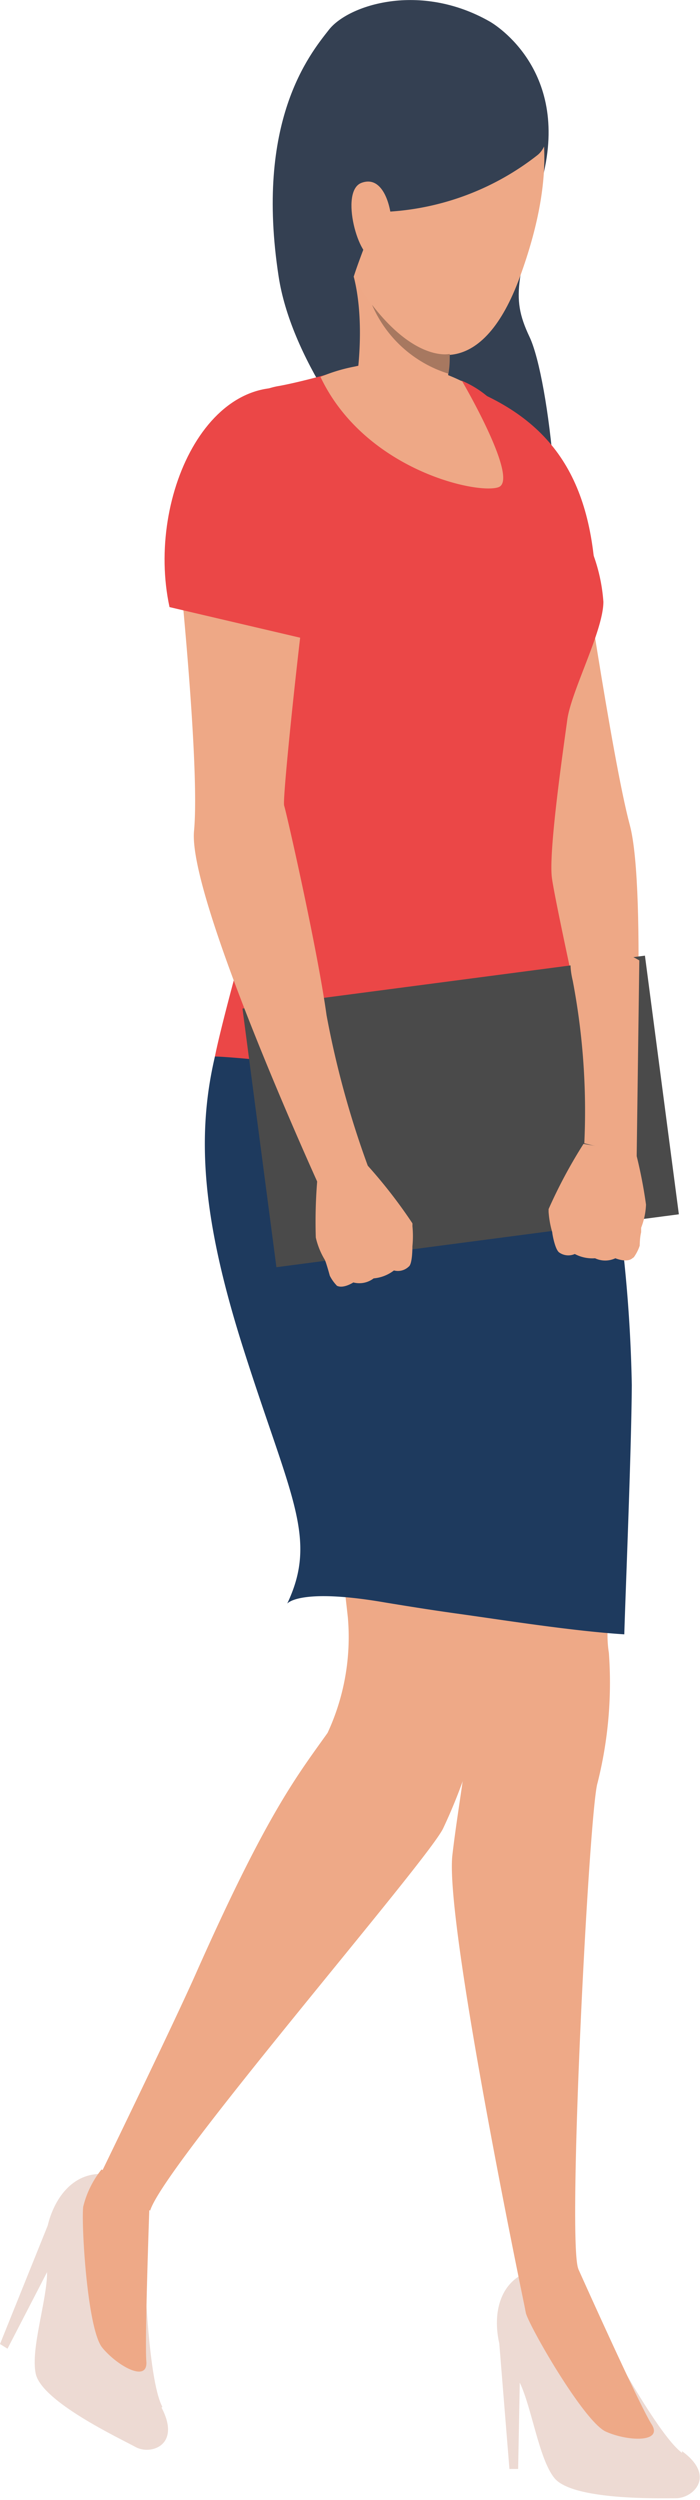
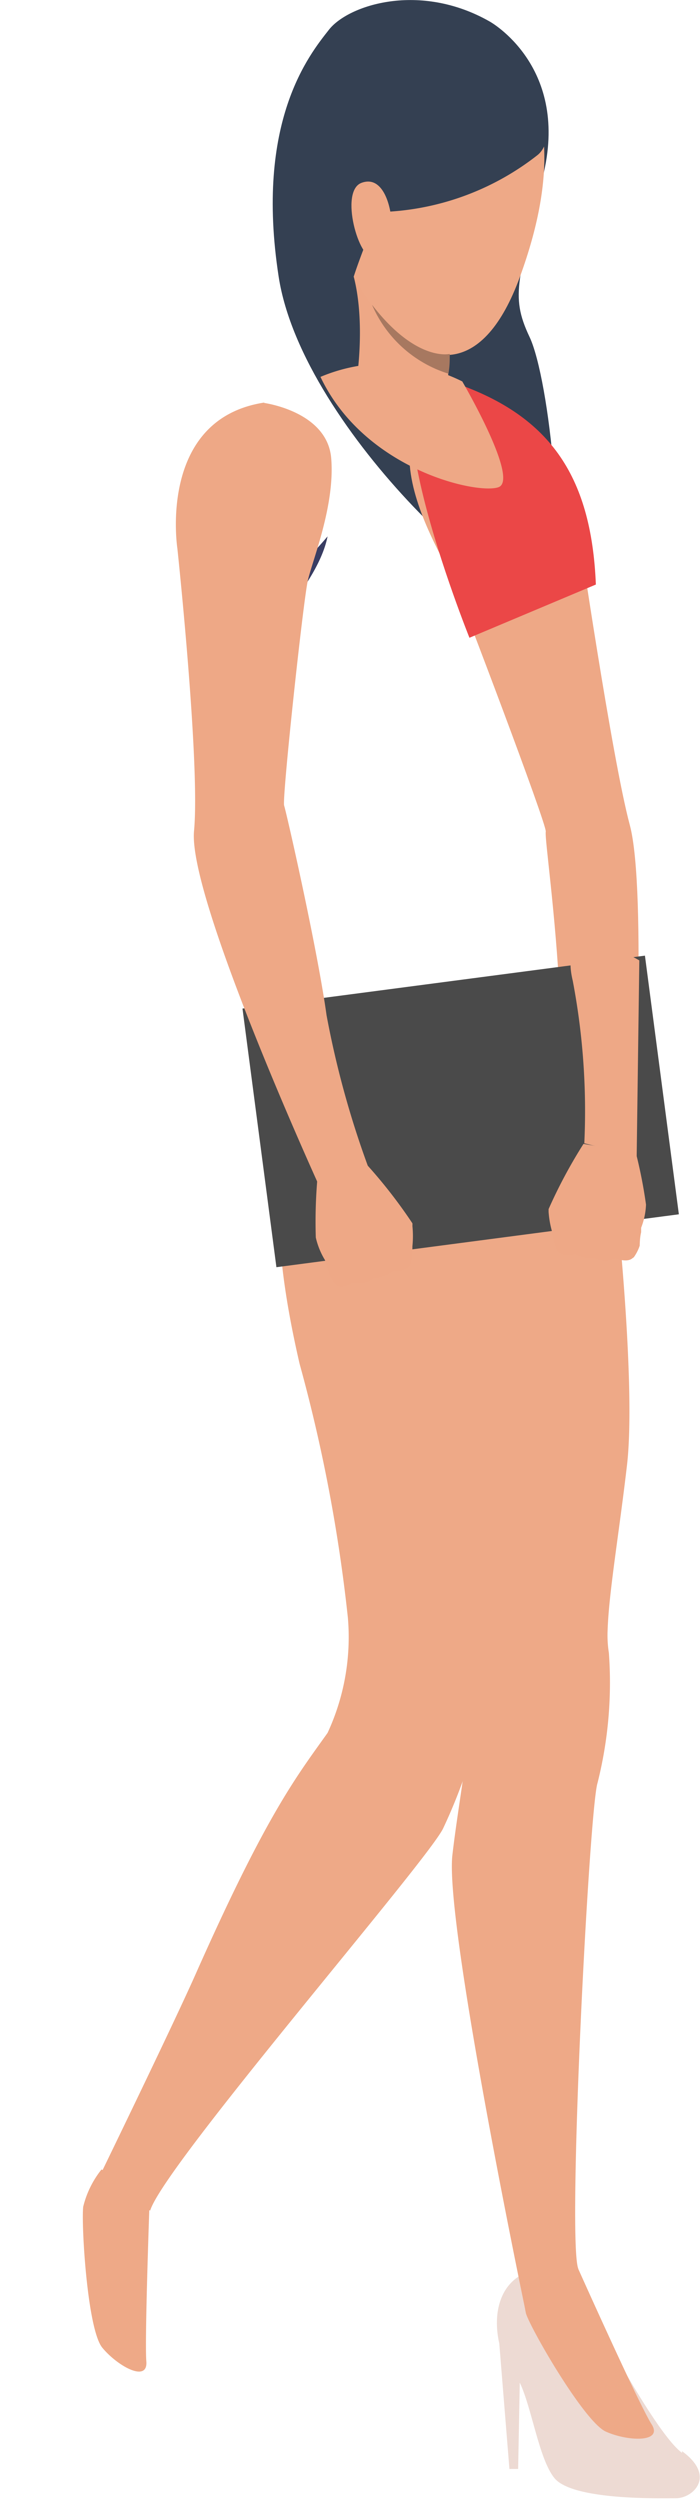
<svg xmlns="http://www.w3.org/2000/svg" id="Слой_1" data-name="Слой 1" viewBox="0 0 34.49 123.05">
  <defs>
    <style>.cls-1{fill:none;}.cls-2{clip-path:url(#clip-path);}.cls-3{fill:#344052;}.cls-4{fill:#eea886;}.cls-5{fill:#eb4747;}.cls-6{fill:#eddad3;}.cls-7{fill:#eea987;}.cls-8{fill:#1e3a5e;}.cls-9{fill:#393d63;}.cls-10{fill:#4a4a4a;}.cls-11{fill:#a77860;}</style>
    <clipPath id="clip-path" transform="translate(0 0)">
      <rect class="cls-1" width="34.49" height="123.05" />
    </clipPath>
  </defs>
  <title>woman</title>
  <g class="cls-2">
    <path class="cls-3" d="M24.13,1.06S28,3.2,26.8,8.47s-1.71,6-.71,8.11,1.9,11.06.82,12.69-12-8-13.18-15.65S15.25,2.68,16.21,1.46s4.48-2.36,7.92-.4" transform="translate(0 0)" />
    <path class="cls-4" d="M23,19.66s-3,.93-2.81,3.24,1.75,4.77,2.15,5.69,4.61,12,4.55,12.34.49,4,.7,8.34c.24,4.91.24,7.33.24,7.33l3.36,0s.71-12.77-.16-16S28.49,26,28.49,26,27.11,20.39,23,19.66" transform="translate(0 0)" />
    <path class="cls-5" d="M29.36,28.77l-6.23,2.62s-5.72-14.2-.92-12.61,6.93,4.55,7.15,10" transform="translate(0 0)" />
    <path class="cls-6" d="M33.61,120.73c-1.26-.91-4.08-6.26-4.08-6.26s-1.24-3.67-3.6-2.63c-1.44.63-1.62,2.24-1.33,3.5l.5,6.18.43,0,.08-4.25c.6,1.26.94,3.74,1.7,4.69.89,1.11,5.17,1,6,1s2-1.08.29-2.32" transform="translate(0 0)" />
-     <path class="cls-6" d="M8,118.46C7.25,117.08,7.1,111,7.1,111s.53-3.84-2-4c-1.57-.08-2.45,1.28-2.75,2.54L0,115.37l.37.23,1.95-3.77c0,1.39-.82,3.77-.56,5,.3,1.39,4.18,3.2,4.92,3.61s2.26-.08,1.28-1.94" transform="translate(0 0)" />
    <path class="cls-7" d="M18.41,63.21c.12.75.95,3.89,1.88,7.37h0c.85,3.17,1.79,6.64,2.34,8.85.21.83.37,1.48.44,1.87.51,2.62-.39,6.63-.78,10s3.63,22.57,3.63,22.57c.84.44,2.58-2.19,2.58-2.19-.57-1.24.53-22.62.94-23.92A20.2,20.2,0,0,0,30,81.35a5.56,5.56,0,0,1-.06-1.15c.06-1.81.57-4.79.95-8.06.49-4.12-.63-14.46-.82-15.39L30,56.4c-.36-1.46-1.52-5.62-1.52-5.62a13.56,13.56,0,0,0-6.36-1,4.76,4.76,0,0,0-3.9,3c-1.52,3.66.08,9.38.23,10.34" transform="translate(0 0)" />
    <path class="cls-7" d="M4.71,107.55,7.4,108.8C8.09,106.56,21,91.68,21.83,90a26.46,26.46,0,0,0,2.06-6.31c0-.23.07-.61.15-1.09.31-1.9,1-5.46,1.79-8.21.14-.51.29-1,.44-1.43.79-2.36,1.69-10.6,2.17-15.44.22-2.16.35-3.65.35-3.65l-.13-.12c-1-.89-9.87-7.51-12.65-3.24a16.18,16.18,0,0,0-1.65,4.06c-1.15,4-.55,8.42.4,12.55a78.41,78.41,0,0,1,2.38,12.5,11.19,11.19,0,0,1-1,5.67c-1.54,2.16-3,4-6.46,11.78-1.12,2.54-5,10.51-5,10.51" transform="translate(0 0)" />
-     <path class="cls-5" d="M30,56.4c-2.59.37-19.45-3.11-19.49-3.84s2.25-8.92,3-11.34,0-3.06-.34-5a38.13,38.13,0,0,0-1.19-3.82c-.19-.54-.38-1.11-.56-1.68a34.83,34.83,0,0,1-1.16-5.36C9.29,19.59,13.73,19,13.73,19c1.65-.3,4.54-1.19,4.54-1.19l4.51.94a5,5,0,0,1,1.06.62h0a10.22,10.22,0,0,1,1,.89,27.88,27.88,0,0,1,2.45,3.56c.31.48.61,1,.89,1.48a8.5,8.5,0,0,1,1.55,4.32c0,1.42-1.59,4.4-1.78,5.81s-.92,6.4-.76,7.75S30,56.4,30,56.4" transform="translate(0 0)" />
-     <path class="cls-8" d="M12,66.41c2.31,7.26,3.68,9.3,2.15,12.52,0,0,.57-.79,4.81-.06,1.15.19,2.4.39,3.71.57,2.28.32,5.57.84,8.09,1,.05-1.81.35-9,.37-12.27A71.76,71.76,0,0,0,30,56.75c0-.09,0-.21-.08-.35a27.12,27.12,0,0,0-7.91-2.8c-1.3-.29-2.62-.53-3.87-.73C14.27,52.24,11,52,10.59,52,9.65,56,10,60.14,12,66.41" transform="translate(0 0)" />
    <path class="cls-4" d="M22.78,18.78s2.83,4.83,1.78,5.2-6.6-.86-8.77-5.43a8.38,8.38,0,0,1,7,.23" transform="translate(0 0)" />
    <path class="cls-4" d="M22.38,21s-2.52,1.06-4.79-2.44c0,0,.61-4-.68-6.28S22.56,15,22.56,15s-.11.47-.23,1.17c-.06.36-.12.78-.17,1.22s-.07.76-.08,1.14a6.12,6.12,0,0,0,.3,2.43" transform="translate(0 0)" />
    <path class="cls-7" d="M28.5,111.69s3,6.69,3.6,7.62-1.19.85-2.25.37-3.67-5-3.93-5.8a4.64,4.64,0,0,1,0-2Z" transform="translate(0 0)" />
    <path class="cls-7" d="M7.39,107.79s-.27,7.35-.18,8.43-1.43.23-2.17-.67S4,109.48,4.1,108.61A4.74,4.74,0,0,1,5,106.78Z" transform="translate(0 0)" />
    <path class="cls-9" d="M16.14,26.4c-.52,2.66-4.23,6-4.23,6-.19-.54-.38-1.11-.56-1.68a24.3,24.3,0,0,0,4.79-4.32" transform="translate(0 0)" />
    <rect class="cls-10" x="12.51" y="48.48" width="20.03" height="12.86" transform="matrix(0.99, -0.13, 0.13, 0.99, -6.74, 3.27)" />
    <path class="cls-4" d="M13,19.83s3.13.41,3.32,2.73-.92,5-1.15,6S13.89,39.32,14,39.65s1.63,7,2.09,10.32a45.93,45.93,0,0,0,2.2,7.86l-2.51.66S9.25,44.21,9.56,40.9,8.74,27,8.74,27s-1-6.39,4.3-7.19" transform="translate(0 0)" />
    <path class="cls-4" d="M16.63,63.31a1.94,1.94,0,0,1-.38-.52s-.1-.37-.19-.64A1.11,1.11,0,0,0,16,62a3.73,3.73,0,0,1-.44-1.09A24.74,24.74,0,0,1,15.64,58l1.28-.26,1.16-.41a24.74,24.74,0,0,1,2.24,2.88.79.79,0,0,1,0,.13,5,5,0,0,1,0,1c0,.08,0,.88-.18,1a.77.77,0,0,1-.73.19,1.91,1.91,0,0,1-1,.39,1.16,1.16,0,0,1-1,.2s-.52.34-.83.15" transform="translate(0 0)" />
-     <path class="cls-5" d="M8.35,29.88l6.58,1.54s5.22-10.14.52-12c-4.95-1.95-8.29,4.92-7.1,10.45" transform="translate(0 0)" />
    <path class="cls-4" d="M31.23,61.88a2.17,2.17,0,0,0,.29-.57s0-.39.07-.66c0-.09,0-.17,0-.22a3.52,3.52,0,0,0,.24-1.14,23.42,23.42,0,0,0-.56-2.78l-1.3,0-1.22-.21a24.57,24.57,0,0,0-1.72,3.21c0,.05,0,.09,0,.14a4.72,4.72,0,0,0,.18,1c0,.08.14.87.35,1a.78.78,0,0,0,.76.07,1.86,1.86,0,0,0,1,.21,1.17,1.17,0,0,0,1,0s.56.24.84,0" transform="translate(0 0)" />
    <path class="cls-4" d="M28.79,56.27a34.19,34.19,0,0,0-.57-8c-.82-3.43,3.28-1,3.28-1l-.13,9.65Z" transform="translate(0 0)" />
    <path class="cls-7" d="M23.52,1.62s5.72,2.1,2.1,12-11-1.69-9.91-7.75,7.81-4.22,7.81-4.22" transform="translate(0 0)" />
    <path class="cls-3" d="M26.5,7.62a13.16,13.16,0,0,1-7.87,2.82S17.5,13.2,17.32,14c0,0-4.79-8.21.72-12.36S28.53,5.9,26.5,7.62" transform="translate(0 0)" />
    <path class="cls-7" d="M19.29,11c0-.73-.38-2.41-1.48-2s-.12,3.85.61,3.67c0,0,.87.06.87-1.67" transform="translate(0 0)" />
    <path class="cls-11" d="M22.09,18.39A6.05,6.05,0,0,1,18.33,15c2.18,2.83,3.83,2.42,3.83,2.42,0,.37,0,.6-.07,1" transform="translate(0 0)" />
  </g>
</svg>